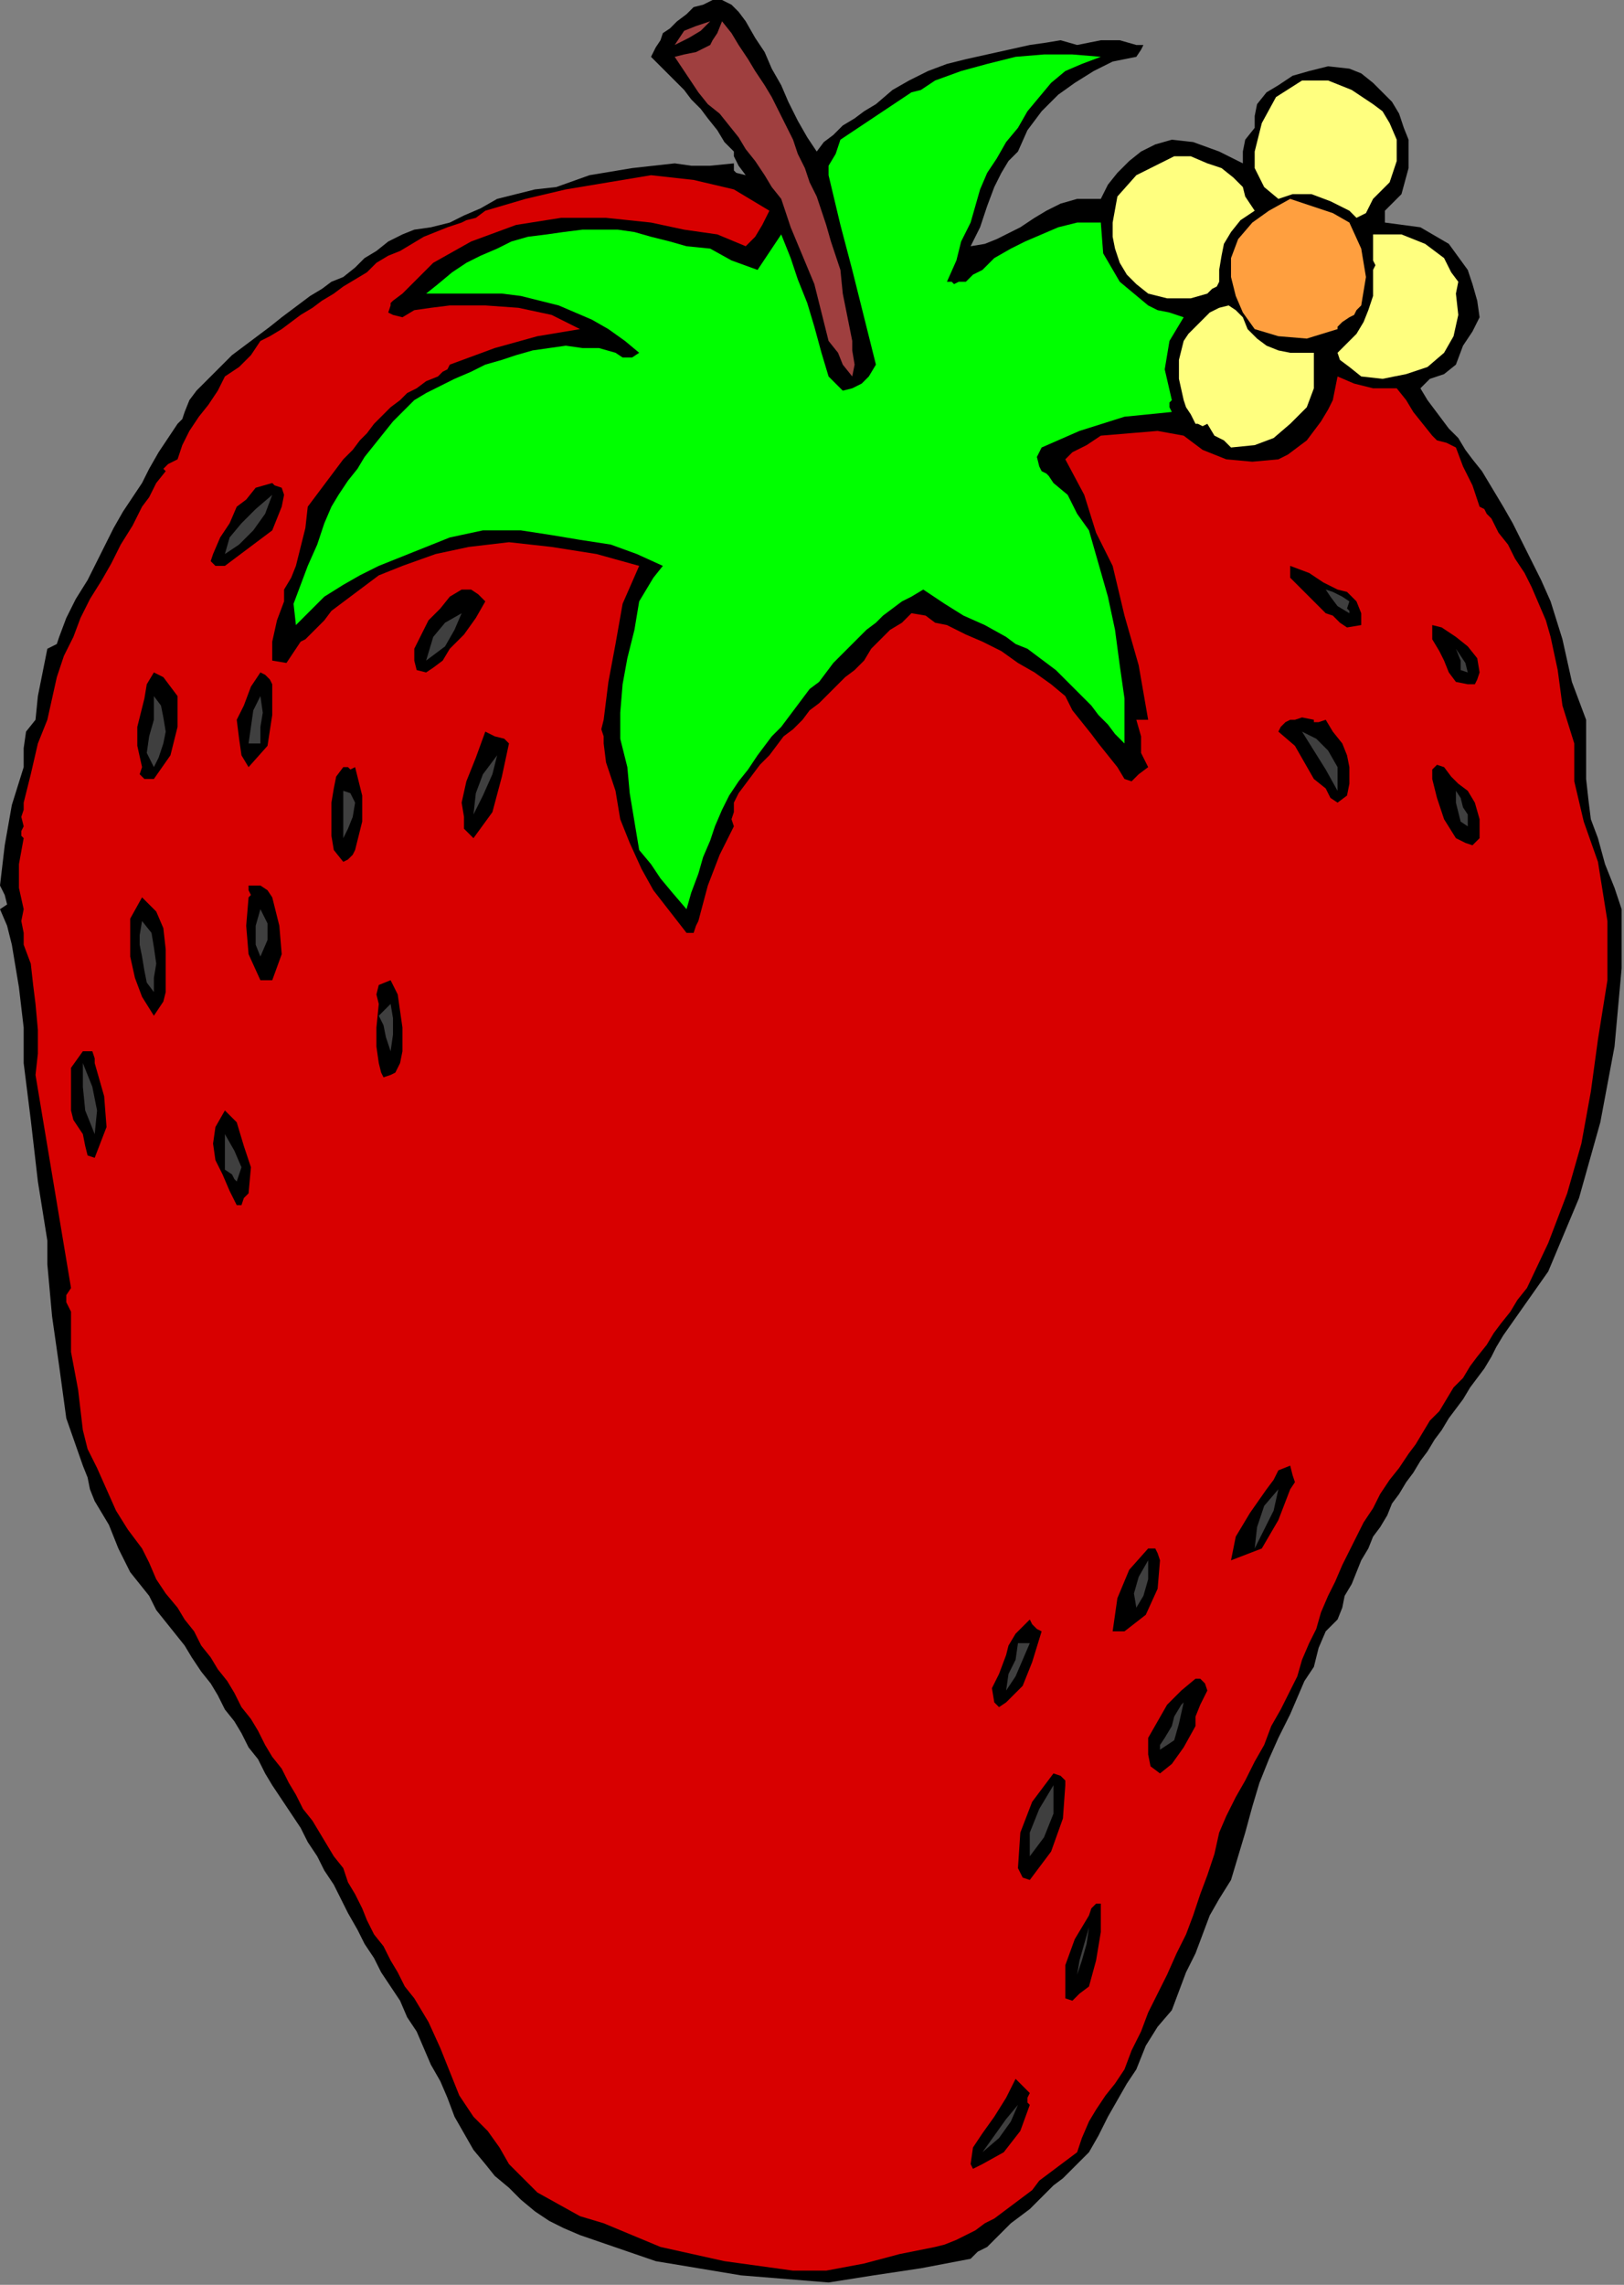
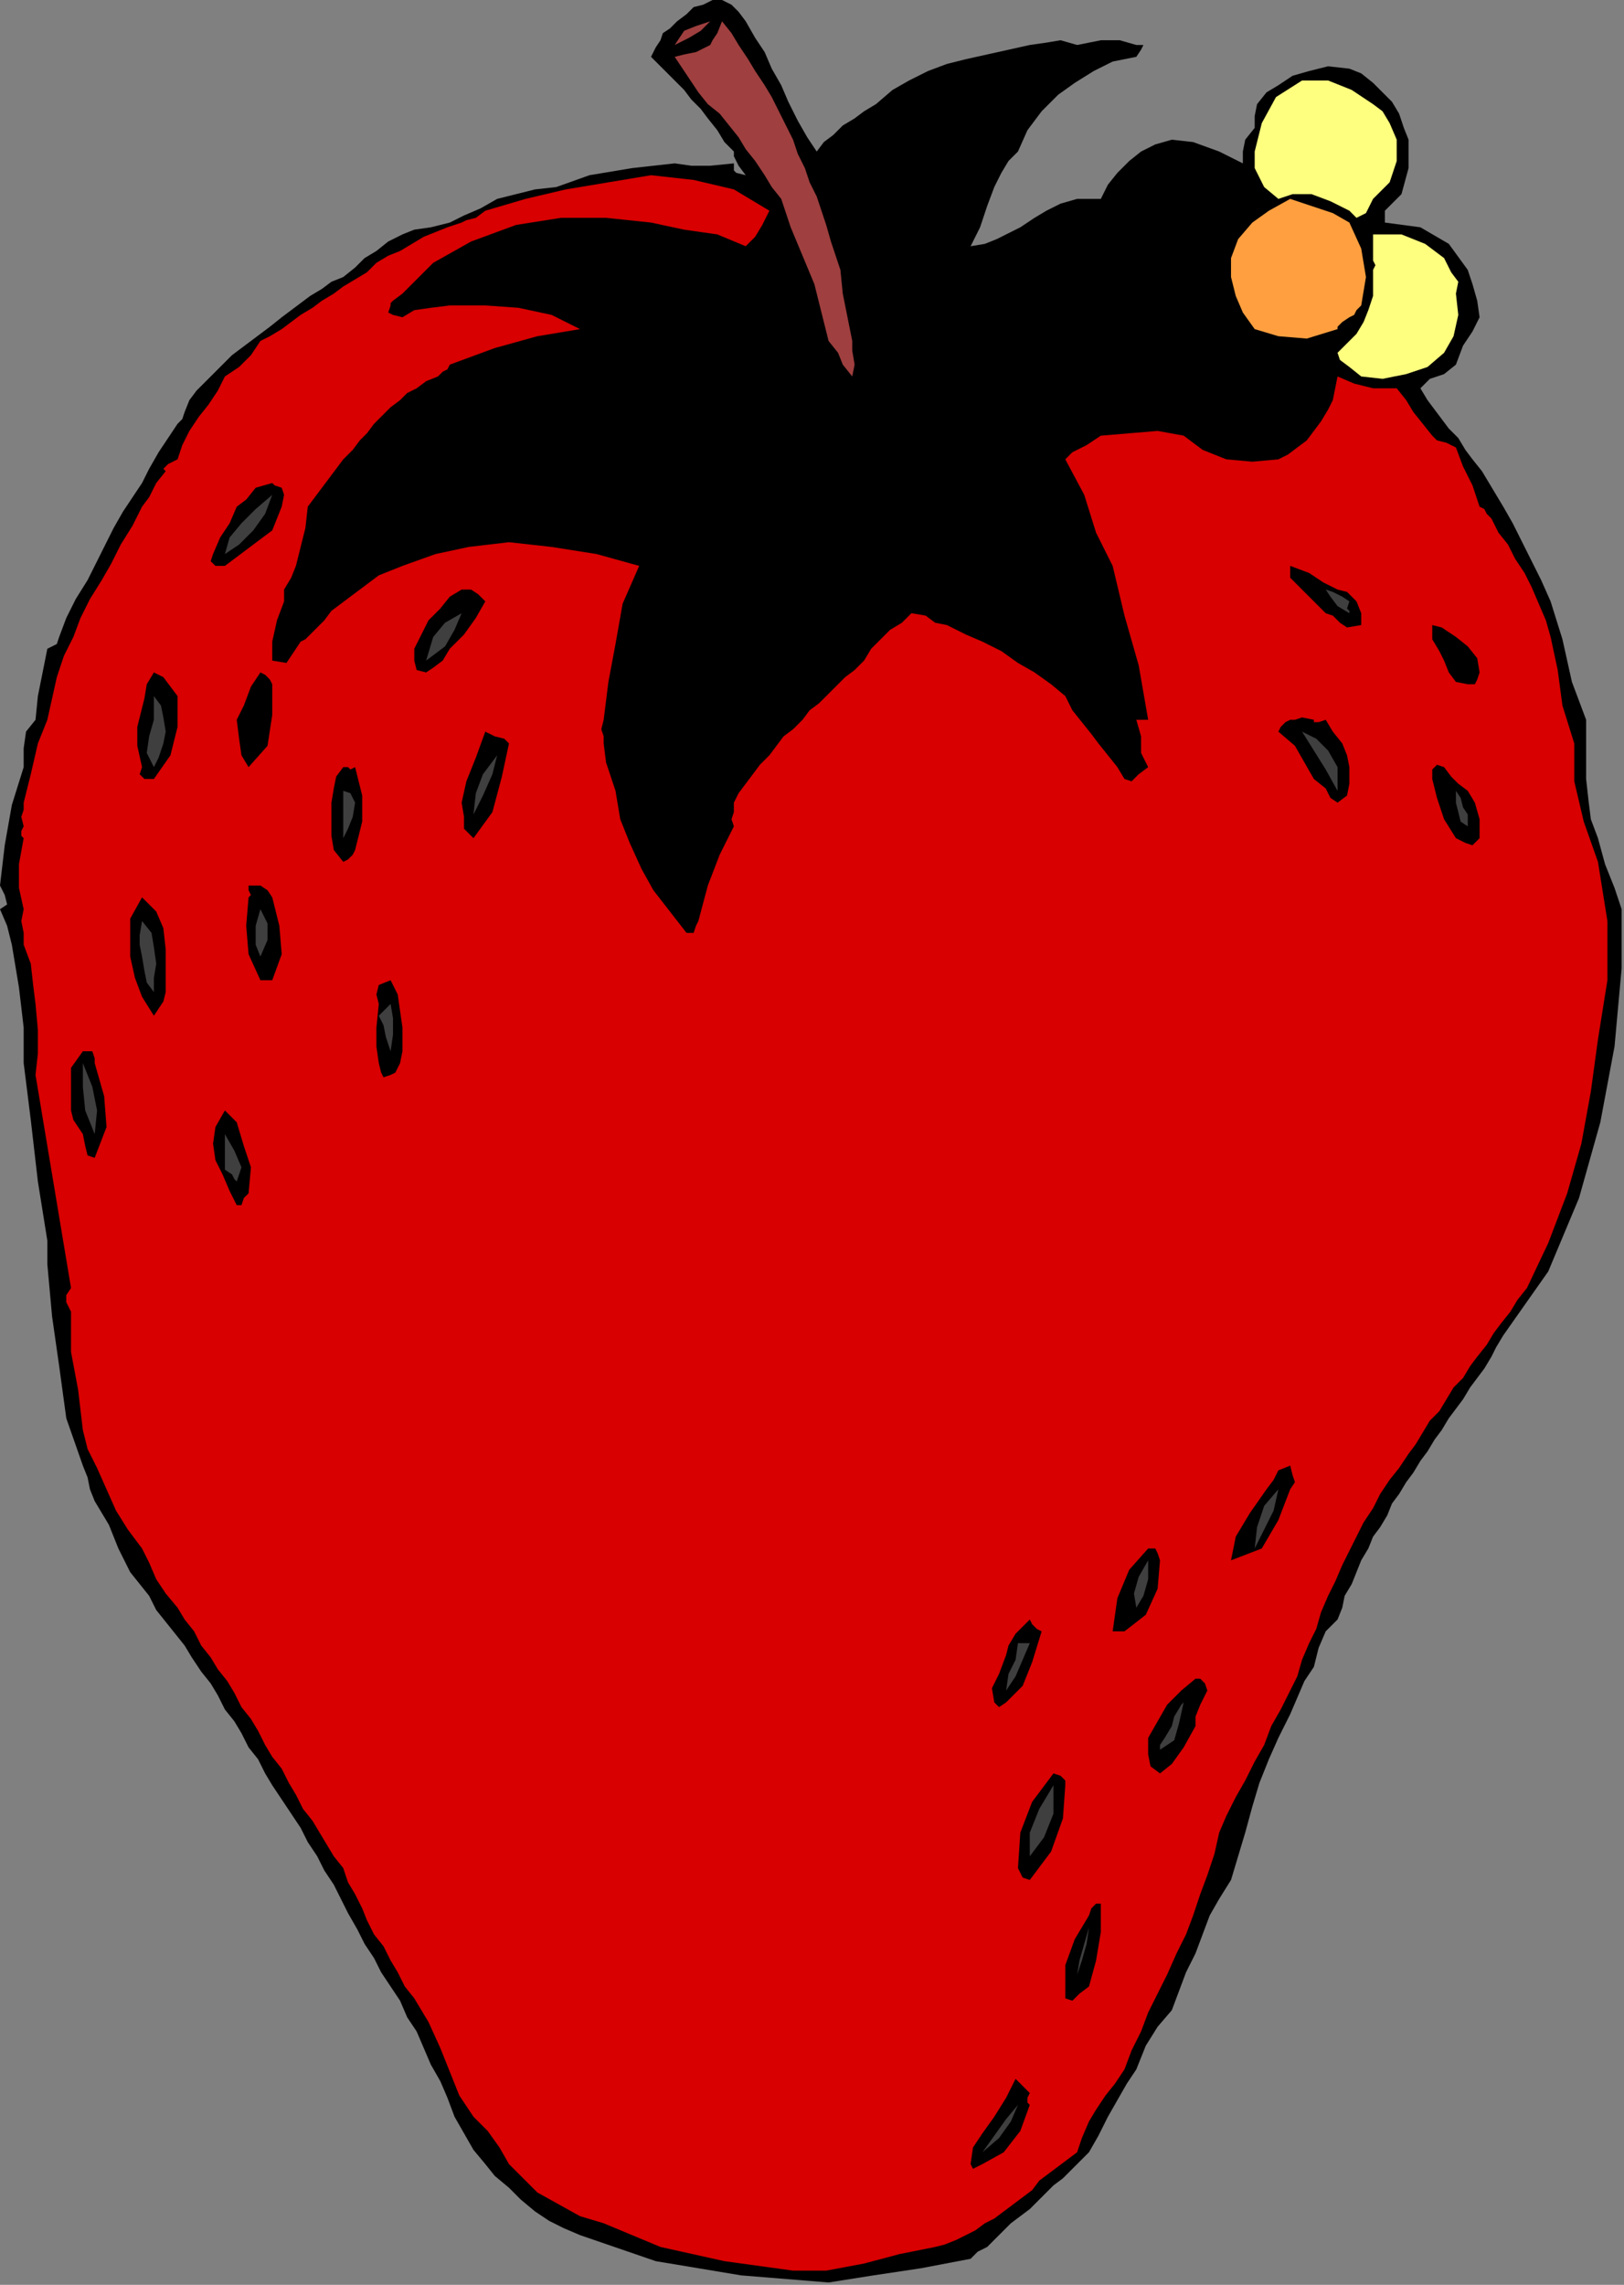
<svg xmlns="http://www.w3.org/2000/svg" xmlns:ns1="http://sodipodi.sourceforge.net/DTD/sodipodi-0.dtd" xmlns:ns2="http://www.inkscape.org/namespaces/inkscape" version="1.0" width="116.163mm" height="163.407mm" id="svg113" ns1:docname="RGSSG117.WMF">
  <rect width="100%" height="100%" fill="#808080" stroke="none" />
  <ns1:namedview pagecolor="#ffffff" bordercolor="#666666" borderopacity="1" objecttolerance="10" gridtolerance="10" guidetolerance="10" ns2:pageopacity="0" ns2:pageshadow="2" ns2:window-width="640" ns2:window-height="480" id="namedview115" />
  <defs id="defs3">
    <pattern id="WMFhbasepattern" patternUnits="userSpaceOnUse" width="6" height="6" x="0" y="0" />
  </defs>
  <path style="fill:#000000;fill-rule:evenodd;fill-opacity:1;stroke:none;" d="  M 201.6,5.76   L 204.16,10.24   L 206.72,14.08   L 208.64,18.56   L 211.2,23.04   L 213.12,27.52   L 215.68,32.64   L 218.24,37.12   L 220.8,40.96   L 220.8,40.96   L 222.72,38.4   L 225.28,36.48   L 227.84,33.92   L 231.04,32   L 233.6,30.08   L 236.8,28.16   L 236.8,28.16   L 241.28,24.32   L 245.76,21.76   L 250.88,19.2   L 256,17.28   L 261.12,16   L 266.88,14.72   L 272.64,13.44   L 278.4,12.16   L 278.4,12.16   L 282.88,11.52   L 286.72,10.88   L 291.2,12.16   L 291.2,12.16   L 297.6,10.88   L 302.72,10.88   L 307.2,12.16   L 307.2,12.16   L 309.12,12.16   L 308.48,13.44   L 307.2,15.36   L 307.2,15.36   L 300.8,16.64   L 295.68,19.2   L 290.56,22.4   L 286.08,25.6   L 281.6,30.08   L 277.76,35.2   L 275.2,40.96   L 275.2,40.96   L 272.64,43.52   L 270.72,46.72   L 268.8,50.56   L 268.8,50.56   L 266.88,55.68   L 264.96,61.44   L 262.4,66.56   L 262.4,66.56   L 266.24,65.92   L 269.44,64.64   L 272,63.36   L 272,63.36   L 275.84,61.44   L 279.68,58.88   L 282.88,56.96   L 286.72,55.04   L 291.2,53.76   L 291.2,53.76   L 297.6,53.76   L 299.52,49.92   L 302.08,46.72   L 305.28,43.52   L 308.48,40.96   L 312.32,39.04   L 316.8,37.76   L 316.8,37.76   L 322.56,38.4   L 329.6,40.96   L 336,44.16   L 336,44.16   L 336,40.96   L 336.64,37.76   L 339.2,34.56   L 339.2,34.56   L 339.2,31.36   L 339.84,28.16   L 342.4,24.96   L 342.4,24.96   L 345.6,23.04   L 349.44,20.48   L 353.92,19.2   L 359.04,17.92   L 364.8,18.56   L 364.8,18.56   L 368,19.84   L 371.2,22.4   L 373.76,24.96   L 376.32,27.52   L 378.24,30.72   L 379.52,34.56   L 380.8,37.76   L 380.8,37.76   L 380.8,45.44   L 378.88,52.48   L 374.4,56.96   L 374.4,56.96   L 374.4,60.16   L 384,61.44   L 391.68,65.92   L 396.8,72.96   L 396.8,72.96   L 398.08,76.8   L 399.36,81.28   L 400,85.76   L 400,85.76   L 398.08,89.6   L 395.52,93.44   L 393.6,98.56   L 393.6,98.56   L 390.4,101.12   L 386.56,102.4   L 384,104.96   L 384,104.96   L 385.92,108.16   L 387.84,110.72   L 389.76,113.28   L 391.68,115.84   L 394.24,118.4   L 396.16,121.6   L 398.08,124.16   L 400.64,127.36   L 402.56,130.56   L 404.48,133.76   L 406.4,136.96   L 406.4,136.96   L 408.96,141.44   L 411.52,146.56   L 414.08,151.68   L 416.64,156.8   L 419.2,162.56   L 419.2,162.56   L 422.4,172.8   L 424.96,184.32   L 428.8,194.56   L 428.8,194.56   L 428.8,200.32   L 428.8,205.44   L 428.8,210.56   L 428.8,210.56   L 429.44,216.32   L 430.08,221.44   L 432,226.56   L 432,226.56   L 433.92,233.6   L 436.48,240   L 438.4,245.76   L 438.4,245.76   L 438.4,251.52   L 438.4,256.64   L 438.4,261.76   L 438.4,261.76   L 436.48,282.88   L 432.64,303.36   L 426.88,323.84   L 418.56,343.68   L 406.4,360.96   L 406.4,360.96   L 404.48,364.16   L 403.2,366.72   L 401.28,369.92   L 399.36,372.48   L 397.44,375.04   L 395.52,378.24   L 393.6,380.8   L 391.68,383.36   L 389.76,386.56   L 387.84,389.12   L 385.92,392.32   L 384,394.88   L 382.08,398.08   L 380.16,400.64   L 378.24,403.84   L 376.32,406.4   L 375.04,409.6   L 373.12,412.8   L 371.2,415.36   L 369.92,418.56   L 368,421.76   L 366.72,424.96   L 365.44,428.16   L 363.52,431.36   L 362.88,434.56   L 361.6,437.76   L 361.6,437.76   L 358.4,440.96   L 356.48,445.44   L 355.2,450.56   L 355.2,450.56   L 352.64,454.4   L 350.72,458.88   L 348.8,463.36   L 348.8,463.36   L 345.6,469.76   L 343.04,475.52   L 340.48,481.92   L 338.56,488.32   L 336.64,495.36   L 334.72,501.76   L 332.8,508.16   L 332.8,508.16   L 329.6,513.28   L 327.04,517.76   L 325.12,522.88   L 323.2,528   L 320.64,533.12   L 318.72,538.24   L 316.8,543.36   L 316.8,543.36   L 312.96,547.84   L 309.76,552.96   L 307.2,559.36   L 307.2,559.36   L 304.64,563.2   L 302.08,567.68   L 299.52,572.16   L 296.96,577.28   L 294.4,581.76   L 294.4,581.76   L 294.4,581.76   L 291.84,584.32   L 289.92,586.24   L 287.36,588.8   L 284.8,590.72   L 282.88,592.64   L 280.32,595.2   L 278.4,597.12   L 275.84,599.04   L 273.28,600.96   L 271.36,602.88   L 268.8,605.44   L 266.88,607.36   L 264.32,608.64   L 262.4,610.56   L 262.4,610.56   L 248.96,613.12   L 236.16,615.04   L 224,616.96   L 224,616.96   L 200.32,615.04   L 177.28,611.2   L 156.8,604.16   L 156.8,604.16   L 152.32,602.24   L 148.48,600.32   L 144.64,597.76   L 140.8,594.56   L 137.6,591.36   L 133.76,588.16   L 131.2,584.96   L 131.2,584.96   L 128,581.12   L 125.44,576.64   L 122.88,572.16   L 120.96,567.04   L 119.04,562.56   L 116.48,558.08   L 114.56,553.6   L 112.64,549.12   L 110.08,545.28   L 108.16,540.8   L 105.6,536.96   L 105.6,536.96   L 103.04,533.12   L 101.12,529.28   L 98.56,525.44   L 96.64,521.6   L 94.08,517.12   L 92.16,513.28   L 90.24,509.44   L 87.68,505.6   L 85.76,501.76   L 83.2,497.92   L 81.28,494.08   L 78.72,490.24   L 76.16,486.4   L 73.6,482.56   L 73.6,482.56   L 71.68,479.36   L 69.76,475.52   L 67.2,472.32   L 65.28,468.48   L 63.36,465.28   L 60.8,462.08   L 58.88,458.24   L 56.96,455.04   L 54.4,451.84   L 51.84,448   L 49.92,444.8   L 47.36,441.6   L 44.8,438.4   L 42.24,435.2   L 40.32,431.36   L 37.76,428.16   L 35.2,424.96   L 35.2,424.96   L 32,418.56   L 29.44,412.16   L 25.6,405.76   L 25.6,405.76   L 24.32,402.56   L 23.68,399.36   L 22.4,396.16   L 22.4,396.16   L 17.92,383.36   L 16,369.28   L 14.08,355.84   L 12.8,341.76   L 12.8,341.76   L 12.8,339.84   L 12.8,337.92   L 12.8,335.36   L 12.8,335.36   L 10.24,319.36   L 8.32,302.72   L 6.4,287.36   L 6.4,287.36   L 6.4,277.76   L 5.12,266.88   L 3.2,255.36   L 3.2,255.36   L 2.56,252.8   L 1.92,250.24   L 0,245.76   L 0,245.76   L 1.92,244.48   L 1.28,241.92   L 0,239.36   L 0,239.36   L 1.28,228.48   L 3.2,217.6   L 6.4,207.36   L 6.4,207.36   L 6.4,202.24   L 7.04,197.76   L 9.6,194.56   L 9.6,194.56   L 10.24,188.16   L 11.52,181.76   L 12.8,175.36   L 12.8,175.36   L 14.08,174.72   L 15.36,174.08   L 16,172.16   L 16,172.16   L 17.92,167.04   L 20.48,161.92   L 23.68,156.8   L 26.24,151.68   L 28.8,146.56   L 28.8,146.56   L 30.72,142.72   L 33.28,138.24   L 35.84,134.4   L 38.4,130.56   L 40.32,126.72   L 42.88,122.24   L 45.44,118.4   L 48,114.56   L 48,114.56   L 49.28,113.28   L 49.92,111.36   L 51.2,108.16   L 51.2,108.16   L 53.12,105.6   L 55.68,103.04   L 57.6,101.12   L 60.16,98.56   L 62.72,96   L 65.28,94.08   L 67.84,92.16   L 70.4,90.24   L 72.96,88.32   L 76.16,85.76   L 78.72,83.84   L 81.28,81.92   L 83.84,80   L 87.04,78.08   L 89.6,76.16   L 89.6,76.16   L 92.8,74.88   L 96,72.32   L 98.56,69.76   L 101.76,67.84   L 104.96,65.28   L 108.8,63.36   L 108.8,63.36   L 112,62.08   L 116.48,61.44   L 121.6,60.16   L 121.6,60.16   L 125.44,58.24   L 129.92,56.32   L 134.4,53.76   L 139.52,52.48   L 144.64,51.2   L 150.4,50.56   L 150.4,50.56   L 159.36,47.36   L 170.88,45.44   L 182.4,44.16   L 182.4,44.16   L 186.88,44.8   L 192,44.8   L 198.4,44.16   L 198.4,44.16   L 198.4,46.08   L 199.04,46.72   L 201.6,47.36   L 201.6,47.36   L 199.68,44.8   L 198.4,42.24   L 198.4,40.96   L 198.4,40.96   L 195.84,38.4   L 193.92,35.2   L 191.36,32   L 189.44,29.44   L 186.88,26.88   L 184.96,24.32   L 182.4,21.76   L 180.48,19.84   L 177.92,17.28   L 176,15.36   L 176,15.36   L 177.28,12.8   L 178.56,10.88   L 179.2,8.96   L 179.2,8.96   L 181.12,7.68   L 183.04,5.76   L 185.6,3.84   L 187.52,1.92   L 190.08,1.28   L 192.64,0   L 195.2,0   L 197.76,1.28   L 199.68,3.2   L 201.6,5.76  z " id="path5" />
  <path style="fill:#9f3f3f;fill-rule:evenodd;fill-opacity:1;stroke:none;" d="  M 182.4,12.16   L 184.96,8.32   L 188.16,7.04   L 192,5.76   L 192,5.76   L 189.44,8.32   L 186.24,10.24   L 182.4,12.16  z " id="path7" />
  <path style="fill:#9f3f3f;fill-rule:evenodd;fill-opacity:1;stroke:none;" d="  M 227.2,72.96   L 227.84,79.36   L 229.12,85.76   L 230.4,92.16   L 230.4,92.16   L 230.4,94.72   L 231.04,98.56   L 230.4,101.76   L 230.4,101.76   L 227.84,98.56   L 226.56,95.36   L 224,92.16   L 224,92.16   L 222.08,84.48   L 220.16,76.8   L 216.96,69.12   L 213.76,61.44   L 211.2,53.76   L 211.2,53.76   L 208.64,50.56   L 206.72,47.36   L 204.16,43.52   L 201.6,40.32   L 199.68,37.12   L 197.12,33.92   L 194.56,30.72   L 191.36,28.16   L 188.8,24.96   L 188.8,24.96   L 182.4,15.36   L 184.96,14.72   L 188.16,14.08   L 192,12.16   L 192,12.16   L 192.64,10.88   L 193.92,8.96   L 195.2,5.76   L 195.2,5.76   L 197.76,8.96   L 199.68,12.16   L 202.24,16   L 204.16,19.2   L 206.72,23.04   L 208.64,26.24   L 210.56,30.08   L 212.48,33.92   L 214.4,37.76   L 215.68,41.6   L 217.6,45.44   L 218.88,49.28   L 220.8,53.12   L 222.08,56.96   L 223.36,60.8   L 224.64,65.28   L 225.92,69.12   L 227.2,72.96  z " id="path9" />
-   <path style="fill:#00ff00;fill-rule:evenodd;fill-opacity:1;stroke:none;" d="  M 297.6,15.36   L 292.48,17.28   L 288,19.2   L 284.16,22.4   L 280.96,26.24   L 277.76,30.08   L 275.2,34.56   L 275.2,34.56   L 272,38.4   L 269.44,42.88   L 266.88,46.72   L 264.96,51.2   L 263.68,55.68   L 262.4,60.16   L 262.4,60.16   L 259.84,65.28   L 258.56,70.4   L 256,76.16   L 256,76.16   L 257.28,76.16   L 257.92,76.8   L 259.2,76.16   L 259.2,76.16   L 261.12,76.16   L 263.04,74.24   L 265.6,72.96   L 265.6,72.96   L 268.8,69.76   L 273.28,67.2   L 277.12,65.28   L 281.6,63.36   L 281.6,63.36   L 286.08,61.44   L 291.2,60.16   L 297.6,60.16   L 297.6,60.16   L 298.24,68.48   L 302.72,76.16   L 310.4,82.56   L 310.4,82.56   L 312.96,83.84   L 316.16,84.48   L 320,85.76   L 320,85.76   L 316.16,92.16   L 314.88,99.84   L 316.8,108.16   L 316.8,108.16   L 316.16,108.8   L 316.16,110.08   L 316.8,111.36   L 316.8,111.36   L 304,112.64   L 291.84,116.48   L 281.6,120.96   L 281.6,120.96   L 280.32,123.52   L 280.96,126.08   L 281.6,127.36   L 281.6,127.36   L 282.88,128   L 283.52,128.64   L 284.8,130.56   L 284.8,130.56   L 288.64,133.76   L 291.2,138.88   L 294.4,143.36   L 294.4,143.36   L 296.96,152.32   L 299.52,161.28   L 301.44,170.24   L 302.72,179.84   L 304,188.8   L 304,197.76   L 304,197.76   L 304,199.04   L 304,200.32   L 304,200.96   L 304,200.96   L 301.44,198.4   L 299.52,195.84   L 296.96,193.28   L 295.04,190.72   L 292.48,188.16   L 290.56,186.24   L 288,183.68   L 285.44,181.12   L 282.88,179.2   L 280.32,177.28   L 277.76,175.36   L 274.56,174.08   L 272,172.16   L 272,172.16   L 266.24,168.96   L 260.48,166.4   L 255.36,163.2   L 249.6,159.36   L 249.6,159.36   L 246.4,161.28   L 243.84,162.56   L 241.28,164.48   L 238.72,166.4   L 236.8,168.32   L 234.24,170.24   L 232.32,172.16   L 229.76,174.72   L 227.84,176.64   L 225.28,179.2   L 223.36,181.76   L 221.44,184.32   L 218.88,186.24   L 216.96,188.8   L 215.04,191.36   L 213.12,193.92   L 211.2,196.48   L 208.64,199.04   L 206.72,201.6   L 204.8,204.16   L 204.8,204.16   L 202.24,208   L 199.68,211.2   L 197.12,215.04   L 195.2,218.88   L 193.28,223.36   L 192,227.2   L 190.08,231.68   L 188.8,236.16   L 186.88,241.28   L 185.6,245.76   L 185.6,245.76   L 185.6,245.76   L 181.76,241.28   L 178.56,237.44   L 176,233.6   L 172.8,229.76   L 172.8,229.76   L 171.52,222.08   L 170.24,214.4   L 169.6,207.36   L 169.6,207.36   L 169.6,207.36   L 167.68,199.68   L 167.68,192.64   L 168.32,184.96   L 169.6,177.92   L 171.52,170.24   L 172.8,162.56   L 172.8,162.56   L 174.72,159.36   L 176.64,156.16   L 179.2,152.96   L 179.2,152.96   L 179.2,152.96   L 172.16,149.76   L 165.12,147.2   L 156.8,145.92   L 149.12,144.64   L 140.8,143.36   L 140.8,143.36   L 130.56,143.36   L 121.6,145.28   L 112,149.12   L 102.4,152.96   L 102.4,152.96   L 97.28,155.52   L 92.8,158.08   L 87.68,161.28   L 83.84,165.12   L 80,168.96   L 80,168.96   L 79.36,163.2   L 81.28,158.08   L 83.2,152.96   L 83.2,152.96   L 85.76,147.2   L 87.68,141.44   L 89.6,136.96   L 89.6,136.96   L 91.52,133.76   L 94.08,129.92   L 96.64,126.72   L 98.56,123.52   L 101.12,120.32   L 103.68,117.12   L 106.24,113.92   L 108.8,111.36   L 112,108.16   L 112,108.16   L 115.2,106.24   L 119.04,104.32   L 122.88,102.4   L 127.36,100.48   L 131.2,98.56   L 135.68,97.28   L 139.52,96   L 144,94.72   L 148.48,94.08   L 152.96,93.44   L 157.44,94.08   L 161.92,94.08   L 166.4,95.36   L 166.4,95.36   L 168.32,96.64   L 170.88,96.64   L 172.8,95.36   L 172.8,95.36   L 174.08,95.36   L 174.08,95.36   L 172.8,95.36   L 172.8,95.36   L 168.96,92.16   L 164.48,88.96   L 160,86.4   L 155.52,84.48   L 151.04,82.56   L 145.92,81.28   L 140.8,80   L 135.68,79.36   L 130.56,79.36   L 125.44,79.36   L 120.32,79.36   L 115.2,79.36   L 115.2,79.36   L 115.2,79.36   L 118.4,76.8   L 122.24,73.6   L 126.08,71.04   L 129.92,69.12   L 134.4,67.2   L 138.24,65.28   L 142.72,64   L 147.84,63.36   L 152.32,62.72   L 157.44,62.08   L 161.92,62.08   L 167.04,62.08   L 171.52,62.72   L 176,64   L 181.12,65.28   L 185.6,66.56   L 185.6,66.56   L 192,67.2   L 197.76,70.4   L 204.8,72.96   L 204.8,72.96   L 211.2,63.36   L 213.76,69.76   L 215.68,75.52   L 218.24,81.92   L 220.16,88.32   L 222.08,95.36   L 224,101.76   L 224,101.76   L 225.92,103.68   L 227.84,105.6   L 230.4,104.96   L 230.4,104.96   L 232.96,103.68   L 234.88,101.76   L 236.8,98.56   L 236.8,98.56   L 233.6,85.76   L 230.4,72.96   L 227.2,60.8   L 224,47.36   L 224,47.36   L 224,44.8   L 225.92,41.6   L 227.2,37.76   L 227.2,37.76   L 231.04,35.2   L 234.88,32.64   L 238.72,30.08   L 242.56,27.52   L 246.4,24.96   L 246.4,24.96   L 248.96,24.32   L 250.88,23.04   L 252.8,21.76   L 252.8,21.76   L 259.84,19.2   L 266.88,17.28   L 274.56,15.36   L 282.24,14.72   L 289.92,14.72   L 297.6,15.36  z " id="path11" />
  <path style="fill:#ffff7f;fill-rule:evenodd;fill-opacity:1;stroke:none;" d="  M 377.6,37.76   L 377.6,43.52   L 375.68,49.28   L 371.2,53.76   L 371.2,53.76   L 369.28,57.6   L 366.72,58.88   L 364.8,56.96   L 364.8,56.96   L 359.68,54.4   L 354.56,52.48   L 349.44,52.48   L 345.6,53.76   L 345.6,53.76   L 341.76,50.56   L 339.2,45.44   L 339.2,40.96   L 339.2,40.96   L 341.12,33.28   L 344.96,26.24   L 352,21.76   L 352,21.76   L 359.04,21.76   L 365.44,24.32   L 371.2,28.16   L 371.2,28.16   L 373.76,30.08   L 375.68,33.28   L 377.6,37.76  z " id="path13" />
-   <path style="fill:#ffff7f;fill-rule:evenodd;fill-opacity:1;stroke:none;" d="  M 336,50.56   L 336.64,53.12   L 337.92,55.04   L 339.2,56.96   L 339.2,56.96   L 335.36,59.52   L 332.8,62.72   L 330.88,65.92   L 330.24,69.12   L 329.6,72.96   L 329.6,76.16   L 329.6,76.16   L 328.96,77.44   L 327.68,78.08   L 326.4,79.36   L 326.4,79.36   L 321.92,80.64   L 315.52,80.64   L 310.4,79.36   L 310.4,79.36   L 307.2,76.8   L 304.64,74.24   L 302.72,71.04   L 301.44,67.2   L 300.8,64   L 300.8,60.16   L 300.8,60.16   L 302.08,53.12   L 307.2,47.36   L 313.6,44.16   L 313.6,44.16   L 317.44,42.24   L 321.92,42.24   L 326.4,44.16   L 326.4,44.16   L 330.24,45.44   L 333.44,48   L 336,50.56  z " id="path15" />
  <path style="fill:#d80000;fill-rule:evenodd;fill-opacity:1;stroke:none;" d="  M 208,56.96   L 206.72,56.96   L 207.36,56.96   L 208,56.96   L 208,56.96   L 206.08,60.8   L 204.16,64   L 201.6,66.56   L 201.6,66.56   L 193.92,63.36   L 184.96,62.08   L 176,60.16   L 176,60.16   L 163.84,58.88   L 151.68,58.88   L 139.52,60.8   L 127.36,65.28   L 117.12,71.04   L 108.8,79.36   L 108.8,79.36   L 106.24,81.28   L 105.6,81.92   L 105.6,82.56   L 105.6,82.56   L 104.96,84.48   L 106.24,85.12   L 108.8,85.76   L 108.8,85.76   L 112,83.84   L 116.48,83.2   L 121.6,82.56   L 121.6,82.56   L 124.16,82.56   L 127.36,82.56   L 131.2,82.56   L 131.2,82.56   L 140.16,83.2   L 149.12,85.12   L 156.8,88.96   L 156.8,88.96   L 145.28,90.88   L 133.76,94.08   L 121.6,98.56   L 121.6,98.56   L 120.96,99.84   L 119.68,100.48   L 118.4,101.76   L 118.4,101.76   L 115.2,103.04   L 112.64,104.96   L 110.08,106.24   L 108.16,108.16   L 105.6,110.08   L 103.04,112.64   L 101.12,114.56   L 99.2,117.12   L 97.28,119.04   L 95.36,121.6   L 92.8,124.16   L 90.88,126.72   L 88.96,129.28   L 87.04,131.84   L 85.12,134.4   L 83.2,136.96   L 83.2,136.96   L 82.56,142.72   L 81.28,147.84   L 80,152.96   L 80,152.96   L 78.72,156.16   L 76.8,159.36   L 76.8,162.56   L 76.8,162.56   L 74.88,167.68   L 73.6,173.44   L 73.6,178.56   L 73.6,178.56   L 77.44,179.2   L 78.72,177.28   L 80,175.36   L 80,175.36   L 81.28,173.44   L 82.56,172.8   L 83.2,172.16   L 83.2,172.16   L 85.12,170.24   L 87.68,167.68   L 89.6,165.12   L 92.16,163.2   L 94.72,161.28   L 97.28,159.36   L 99.84,157.44   L 102.4,155.52   L 105.6,154.24   L 108.8,152.96   L 108.8,152.96   L 117.76,149.76   L 126.72,147.84   L 137.6,146.56   L 137.6,146.56   L 149.12,147.84   L 161.28,149.76   L 172.8,152.96   L 172.8,152.96   L 168.32,163.2   L 166.4,174.08   L 164.48,184.32   L 163.2,194.56   L 163.2,194.56   L 162.56,197.12   L 163.2,199.04   L 163.2,200.96   L 163.2,200.96   L 163.84,206.08   L 165.12,209.92   L 166.4,213.76   L 166.4,213.76   L 167.68,221.44   L 170.24,227.84   L 173.44,234.88   L 176.64,240.64   L 181.12,246.4   L 185.6,252.16   L 185.6,252.16   L 187.52,252.16   L 188.16,250.24   L 188.8,248.96   L 188.8,248.96   L 191.36,239.36   L 194.56,231.04   L 198.4,223.36   L 198.4,223.36   L 197.76,221.44   L 198.4,219.52   L 198.4,216.96   L 198.4,216.96   L 199.68,214.4   L 201.6,211.84   L 203.52,209.28   L 205.44,206.72   L 208,204.16   L 209.92,201.6   L 211.84,199.04   L 214.4,197.12   L 216.96,194.56   L 218.88,192   L 221.44,190.08   L 224,187.52   L 225.92,185.6   L 228.48,183.04   L 231.04,181.12   L 233.6,178.56   L 233.6,178.56   L 235.52,175.36   L 238.08,172.8   L 240.64,170.24   L 243.84,168.32   L 246.4,165.76   L 246.4,165.76   L 250.24,166.4   L 252.8,168.32   L 256,168.96   L 256,168.96   L 261.12,171.52   L 265.6,173.44   L 270.72,176   L 275.2,179.2   L 279.68,181.76   L 284.16,184.96   L 288,188.16   L 288,188.16   L 289.92,192   L 292.48,195.2   L 295.04,198.4   L 296.96,200.96   L 299.52,204.16   L 302.08,207.36   L 304,210.56   L 304,210.56   L 305.92,211.2   L 307.84,209.28   L 310.4,207.36   L 310.4,207.36   L 308.48,203.52   L 308.48,199.04   L 307.2,194.56   L 307.2,194.56   L 310.4,194.56   L 307.84,179.84   L 304,166.4   L 300.8,152.96   L 300.8,152.96   L 296.32,144   L 293.12,133.76   L 288,124.16   L 288,124.16   L 289.92,122.24   L 293.76,120.32   L 297.6,117.76   L 297.6,117.76   L 305.28,117.12   L 312.96,116.48   L 320,117.76   L 320,117.76   L 325.12,121.6   L 331.52,124.16   L 338.56,124.8   L 345.6,124.16   L 345.6,124.16   L 348.16,122.88   L 350.72,120.96   L 353.28,119.04   L 355.2,116.48   L 357.12,113.92   L 359.04,110.72   L 360.32,108.16   L 360.96,104.96   L 361.6,101.76   L 361.6,101.76   L 366.08,103.68   L 371.2,104.96   L 377.6,104.96   L 377.6,104.96   L 380.16,108.16   L 382.08,111.36   L 384.64,114.56   L 387.2,117.76   L 387.2,117.76   L 388.48,119.04   L 391.04,119.68   L 393.6,120.96   L 393.6,120.96   L 395.52,126.08   L 398.08,131.2   L 400,136.96   L 400,136.96   L 401.28,137.6   L 401.92,138.88   L 403.2,140.16   L 403.2,140.16   L 405.12,144   L 407.68,147.2   L 409.6,151.04   L 412.16,154.88   L 414.08,158.72   L 416,163.2   L 417.92,167.68   L 419.2,172.16   L 419.2,172.16   L 421.12,181.12   L 422.4,190.72   L 425.6,200.96   L 425.6,200.96   L 425.6,211.2   L 428.16,222.08   L 432,232.96   L 432,232.96   L 434.56,248.96   L 434.56,264.96   L 432,280.96   L 432,280.96   L 430.08,295.04   L 427.52,309.12   L 423.68,322.56   L 418.56,336   L 412.8,348.16   L 412.8,348.16   L 410.24,351.36   L 408.32,354.56   L 405.76,357.76   L 403.84,360.32   L 401.92,363.52   L 399.36,366.72   L 397.44,369.28   L 395.52,372.48   L 392.96,375.04   L 391.04,378.24   L 389.12,381.44   L 386.56,384   L 384.64,387.2   L 382.72,390.4   L 380.8,392.96   L 380.8,392.96   L 378.24,396.8   L 375.68,400   L 373.12,403.84   L 371.2,407.68   L 368.64,411.52   L 366.72,415.36   L 364.8,419.2   L 362.88,423.04   L 360.96,427.52   L 359.04,431.36   L 357.12,435.84   L 355.84,440.32   L 353.92,444.16   L 352,448.64   L 350.72,453.12   L 348.8,456.96   L 348.8,456.96   L 346.24,462.08   L 343.68,466.56   L 341.76,471.68   L 339.2,476.16   L 336.64,481.28   L 334.08,485.76   L 331.52,490.88   L 329.6,495.36   L 329.6,495.36   L 328.32,501.12   L 326.4,506.88   L 324.48,512   L 322.56,517.76   L 320.64,522.88   L 318.08,528   L 315.52,533.76   L 312.96,538.88   L 310.4,544   L 308.48,549.12   L 305.92,554.24   L 304,559.36   L 304,559.36   L 301.44,563.2   L 298.88,566.4   L 296.32,570.24   L 294.4,573.44   L 292.48,577.92   L 291.2,581.76   L 291.2,581.76   L 288.64,583.68   L 286.08,585.6   L 283.52,587.52   L 280.96,589.44   L 279.04,592   L 276.48,593.92   L 273.92,595.84   L 271.36,597.76   L 268.8,599.68   L 266.24,600.96   L 263.68,602.88   L 261.12,604.16   L 258.56,605.44   L 255.36,606.72   L 252.8,607.36   L 252.8,607.36   L 243.2,609.28   L 233.6,611.84   L 223.36,613.76   L 214.4,613.76   L 214.4,613.76   L 195.84,611.2   L 178.56,607.36   L 163.2,600.96   L 163.2,600.96   L 156.8,599.04   L 151.04,595.84   L 145.28,592.64   L 140.8,588.16   L 140.8,588.16   L 139.52,586.88   L 138.24,585.6   L 137.6,584.96   L 137.6,584.96   L 135.04,580.48   L 131.84,576   L 128,572.16   L 128,572.16   L 128,572.16   L 124.16,566.4   L 121.6,560   L 119.04,553.6   L 115.84,546.56   L 112,540.16   L 112,540.16   L 109.44,536.96   L 107.52,533.12   L 105.6,529.92   L 103.68,526.08   L 101.12,522.88   L 99.2,519.04   L 97.92,515.84   L 96,512   L 94.08,508.8   L 92.8,504.96   L 92.8,504.96   L 90.24,501.76   L 88.32,498.56   L 86.4,495.36   L 86.4,495.36   L 84.48,492.16   L 81.92,488.96   L 80,485.12   L 78.08,481.92   L 76.16,478.08   L 73.6,474.88   L 71.68,471.68   L 69.76,467.84   L 67.84,464.64   L 65.28,461.44   L 63.36,457.6   L 61.44,454.4   L 58.88,451.2   L 56.96,448   L 54.4,444.8   L 52.48,440.96   L 49.92,437.76   L 48,434.56   L 48,434.56   L 44.8,430.72   L 42.24,426.88   L 40.32,422.4   L 38.4,418.56   L 38.4,418.56   L 34.56,413.44   L 31.36,408.32   L 28.8,402.56   L 28.8,402.56   L 26.24,396.8   L 23.68,391.68   L 22.4,386.56   L 22.4,386.56   L 21.12,375.68   L 19.2,365.44   L 19.2,354.56   L 19.2,354.56   L 17.92,352   L 17.92,350.08   L 19.2,348.16   L 19.2,348.16   L 16,328.96   L 12.8,309.76   L 9.6,290.56   L 9.6,290.56   L 10.24,284.8   L 10.24,278.4   L 9.6,271.36   L 9.6,271.36   L 8.96,266.24   L 8.32,260.48   L 6.4,255.36   L 6.4,255.36   L 6.4,252.16   L 5.76,248.96   L 6.4,245.76   L 6.4,245.76   L 5.12,240   L 5.12,233.6   L 6.4,226.56   L 6.4,226.56   L 5.76,225.92   L 5.76,224.64   L 6.4,223.36   L 6.4,223.36   L 5.76,220.8   L 6.4,218.88   L 6.4,216.96   L 6.4,216.96   L 8.32,209.28   L 10.24,200.96   L 12.8,194.56   L 12.8,194.56   L 14.08,188.8   L 15.36,183.04   L 17.28,177.28   L 19.84,172.16   L 21.76,167.04   L 24.32,161.92   L 27.52,156.8   L 30.08,152.32   L 32.64,147.2   L 35.84,142.08   L 38.4,136.96   L 38.4,136.96   L 40.32,134.4   L 42.24,130.56   L 44.8,127.36   L 44.8,127.36   L 44.16,126.72   L 45.44,125.44   L 48,124.16   L 48,124.16   L 49.28,120.32   L 51.2,116.48   L 53.76,112.64   L 56.32,109.44   L 58.88,105.6   L 60.8,101.76   L 60.8,101.76   L 64.64,99.2   L 67.84,96   L 70.4,92.16   L 70.4,92.16   L 72.96,90.88   L 76.16,88.96   L 78.72,87.04   L 81.28,85.12   L 84.48,83.2   L 87.04,81.28   L 90.24,79.36   L 92.8,77.44   L 96,75.52   L 99.2,73.6   L 101.76,71.04   L 104.96,69.12   L 108.16,67.84   L 111.36,65.92   L 114.56,64   L 117.76,62.72   L 120.96,61.44   L 124.8,60.16   L 124.8,60.16   L 126.08,59.52   L 128.64,58.88   L 131.2,56.96   L 131.2,56.96   L 142.08,53.76   L 152.96,51.2   L 164.48,49.28   L 176,47.36   L 176,47.36   L 187.52,48.64   L 198.4,51.2   L 208,56.96  z " id="path17" />
  <path style="fill:#ff9f3f;fill-rule:evenodd;fill-opacity:1;stroke:none;" d="  M 364.8,60.16   L 368,67.2   L 369.28,74.88   L 368,82.56   L 368,82.56   L 366.72,83.84   L 366.08,85.12   L 364.8,85.76   L 364.8,85.76   L 362.88,87.04   L 361.6,88.32   L 361.6,88.96   L 361.6,88.96   L 353.28,91.52   L 345.6,90.88   L 339.2,88.96   L 339.2,88.96   L 336,84.48   L 334.08,80   L 332.8,74.88   L 332.8,69.76   L 332.8,69.76   L 334.72,64.64   L 338.56,60.16   L 343.04,56.96   L 348.8,53.76   L 348.8,53.76   L 354.56,55.68   L 360.32,57.6   L 364.8,60.16  z " id="path19" />
  <path style="fill:#ffff7f;fill-rule:evenodd;fill-opacity:1;stroke:none;" d="  M 390.4,69.76   L 392.32,73.6   L 394.24,76.16   L 393.6,79.36   L 393.6,79.36   L 394.24,85.12   L 392.96,90.88   L 390.4,95.36   L 390.4,95.36   L 385.92,99.2   L 380.16,101.12   L 373.76,102.4   L 368,101.76   L 368,101.76   L 364.8,99.2   L 362.24,97.28   L 361.6,95.36   L 361.6,95.36   L 364.16,92.8   L 366.72,90.24   L 368.64,87.04   L 369.92,83.84   L 371.2,80   L 371.2,76.8   L 371.2,72.96   L 371.2,72.96   L 371.84,71.68   L 371.2,70.4   L 371.2,69.76   L 371.2,69.76   L 371.2,67.2   L 371.2,65.28   L 371.2,63.36   L 371.2,63.36   L 378.88,63.36   L 385.28,65.92   L 390.4,69.76  z " id="path21" />
-   <path style="fill:#ffff7f;fill-rule:evenodd;fill-opacity:1;stroke:none;" d="  M 336,85.76   L 337.28,88.96   L 339.84,91.52   L 342.4,93.44   L 345.6,94.72   L 348.8,95.36   L 352,95.36   L 352,95.36   L 353.28,95.36   L 354.56,95.36   L 355.2,95.36   L 355.2,95.36   L 355.2,96.64   L 355.2,97.92   L 355.2,98.56   L 355.2,98.56   L 355.2,104.96   L 353.28,110.08   L 348.8,114.56   L 348.8,114.56   L 348.8,114.56   L 344.32,118.4   L 339.2,120.32   L 332.8,120.96   L 332.8,120.96   L 330.88,119.04   L 328.32,117.76   L 326.4,114.56   L 326.4,114.56   L 325.12,115.2   L 323.84,114.56   L 323.2,114.56   L 323.2,114.56   L 321.92,112   L 320.64,110.08   L 320,108.16   L 320,108.16   L 318.72,102.4   L 318.72,97.28   L 320,92.16   L 320,92.16   L 321.28,90.24   L 323.2,88.32   L 325.12,86.4   L 327.04,84.48   L 329.6,83.2   L 332.16,82.56   L 334.08,83.84   L 336,85.76  z " id="path23" />
  <path style="fill:#000000;fill-rule:evenodd;fill-opacity:1;stroke:none;" d="  M 76.8,133.76   L 76.16,136.96   L 74.88,140.16   L 73.6,143.36   L 73.6,143.36   L 60.8,152.96   L 58.24,152.96   L 56.96,151.68   L 57.6,149.76   L 57.6,149.76   L 59.52,145.28   L 62.08,141.44   L 64,136.96   L 64,136.96   L 66.56,135.04   L 69.12,131.84   L 73.6,130.56   L 73.6,130.56   L 74.24,131.2   L 76.16,131.84   L 76.8,133.76  z " id="path25" />
  <path style="fill:#3f3f3f;fill-rule:evenodd;fill-opacity:1;stroke:none;" d="  M 73.6,133.76   L 71.68,138.88   L 68.48,143.36   L 64.64,147.2   L 60.8,149.76   L 60.8,149.76   L 62.08,145.28   L 65.28,141.44   L 69.12,137.6   L 73.6,133.76   L 73.6,133.76   L 73.6,133.76  z " id="path27" />
  <path style="fill:#000000;fill-rule:evenodd;fill-opacity:1;stroke:none;" d="  M 361.6,159.36   L 364.16,160   L 366.72,162.56   L 368,165.76   L 368,165.76   L 368,167.04   L 368,168.32   L 368,168.96   L 368,168.96   L 364.16,169.6   L 362.24,168.32   L 360.32,166.4   L 358.4,165.76   L 358.4,165.76   L 348.8,156.16   L 348.8,152.96   L 353.92,154.88   L 357.76,157.44   L 361.6,159.36  z " id="path29" />
  <path style="fill:#000000;fill-rule:evenodd;fill-opacity:1;stroke:none;" d="  M 131.2,162.56   L 128.64,167.04   L 125.44,171.52   L 121.6,175.36   L 121.6,175.36   L 119.68,178.56   L 117.12,180.48   L 115.2,181.76   L 115.2,181.76   L 112.64,181.12   L 112,178.56   L 112,175.36   L 112,175.36   L 113.92,171.52   L 115.84,167.68   L 119.04,164.48   L 121.6,161.28   L 124.8,159.36   L 124.8,159.36   L 127.36,159.36   L 129.28,160.64   L 131.2,162.56  z " id="path31" />
  <path style="fill:#3f3f3f;fill-rule:evenodd;fill-opacity:1;stroke:none;" d="  M 364.8,162.56   L 364.16,164.48   L 364.8,165.12   L 364.8,165.76   L 364.8,165.76   L 361.6,163.84   L 359.68,161.28   L 358.4,159.36   L 358.4,159.36   L 360.32,160   L 362.88,161.28   L 364.8,162.56  z " id="path33" />
  <path style="fill:#3f3f3f;fill-rule:evenodd;fill-opacity:1;stroke:none;" d="  M 115.2,178.56   L 117.12,172.16   L 120.32,168.32   L 124.8,165.76   L 124.8,165.76   L 122.88,170.24   L 120.32,174.72   L 115.2,178.56  z " id="path35" />
  <path style="fill:#000000;fill-rule:evenodd;fill-opacity:1;stroke:none;" d="  M 393.6,172.16   L 396.8,174.72   L 399.36,177.92   L 400,181.76   L 400,181.76   L 399.36,183.68   L 398.72,184.96   L 396.8,184.96   L 396.8,184.96   L 393.6,184.32   L 391.68,181.76   L 390.4,178.56   L 390.4,178.56   L 389.12,176   L 387.2,172.8   L 387.2,168.96   L 387.2,168.96   L 389.76,169.6   L 391.68,170.88   L 393.6,172.16  z " id="path37" />
-   <path style="fill:#3f3f3f;fill-rule:evenodd;fill-opacity:1;stroke:none;" d="  M 396.8,181.76   L 396.8,181.76   L 394.88,181.12   L 394.88,178.56   L 393.6,175.36   L 393.6,175.36   L 394.88,177.28   L 396.16,179.2   L 396.8,181.76  z " id="path39" />
  <path style="fill:#000000;fill-rule:evenodd;fill-opacity:1;stroke:none;" d="  M 73.6,184.96   L 73.6,193.28   L 72.32,201.6   L 67.2,207.36   L 67.2,207.36   L 65.28,204.16   L 64.64,199.68   L 64,194.56   L 64,194.56   L 65.92,190.72   L 67.84,185.6   L 70.4,181.76   L 70.4,181.76   L 71.68,182.4   L 72.96,183.68   L 73.6,184.96  z " id="path41" />
  <path style="fill:#000000;fill-rule:evenodd;fill-opacity:1;stroke:none;" d="  M 48,188.16   L 48,196.48   L 46.08,204.16   L 41.6,210.56   L 41.6,210.56   L 39.04,210.56   L 37.76,209.28   L 38.4,207.36   L 38.4,207.36   L 37.12,201.6   L 37.12,196.48   L 38.4,191.36   L 38.4,191.36   L 39.04,188.8   L 39.68,184.96   L 41.6,181.76   L 41.6,181.76   L 44.16,183.04   L 46.08,185.6   L 48,188.16  z " id="path43" />
-   <path style="fill:#3f3f3f;fill-rule:evenodd;fill-opacity:1;stroke:none;" d="  M 70.4,200.96   L 67.2,200.96   L 67.84,196.48   L 68.48,192   L 70.4,188.16   L 70.4,188.16   L 71.04,192.64   L 70.4,196.48   L 70.4,200.96  z " id="path45" />
  <path style="fill:#3f3f3f;fill-rule:evenodd;fill-opacity:1;stroke:none;" d="  M 44.8,197.76   L 44.16,200.96   L 42.88,204.8   L 41.6,207.36   L 41.6,207.36   L 39.68,203.52   L 40.32,199.04   L 41.6,194.56   L 41.6,194.56   L 41.6,188.16   L 43.52,190.72   L 44.16,193.92   L 44.8,197.76  z " id="path47" />
  <path style="fill:#000000;fill-rule:evenodd;fill-opacity:1;stroke:none;" d="  M 358.4,194.56   L 360.32,197.76   L 362.88,200.96   L 364.16,204.16   L 364.8,207.36   L 364.8,207.36   L 364.8,211.84   L 364.16,215.04   L 361.6,216.96   L 361.6,216.96   L 359.68,215.68   L 358.4,213.12   L 355.2,210.56   L 355.2,210.56   L 352.64,206.08   L 350.08,201.6   L 345.6,197.76   L 345.6,197.76   L 346.24,196.48   L 347.52,195.2   L 348.8,194.56   L 348.8,194.56   L 350.08,194.56   L 352,193.92   L 355.2,194.56   L 355.2,194.56   L 355.2,195.2   L 356.48,195.2   L 358.4,194.56  z " id="path49" />
  <path style="fill:#3f3f3f;fill-rule:evenodd;fill-opacity:1;stroke:none;" d="  M 361.6,207.36   L 361.6,213.76   L 358.4,208   L 355.2,202.88   L 352,197.76   L 352,197.76   L 355.84,199.68   L 359.04,202.88   L 361.6,207.36  z " id="path51" />
  <path style="fill:#000000;fill-rule:evenodd;fill-opacity:1;stroke:none;" d="  M 137.6,200.96   L 135.68,209.92   L 133.12,219.52   L 128,226.56   L 128,226.56   L 125.44,224   L 125.44,220.8   L 124.8,216.96   L 124.8,216.96   L 126.08,211.2   L 128.64,204.8   L 131.2,197.76   L 131.2,197.76   L 133.76,199.04   L 136.32,199.68   L 137.6,200.96  z " id="path53" />
  <path style="fill:#3f3f3f;fill-rule:evenodd;fill-opacity:1;stroke:none;" d="  M 128,220.16   L 128.64,214.4   L 130.56,209.28   L 134.4,204.16   L 134.4,204.16   L 133.12,209.28   L 130.56,215.04   L 128,220.16  z " id="path55" />
  <path style="fill:#000000;fill-rule:evenodd;fill-opacity:1;stroke:none;" d="  M 396.8,213.76   L 398.72,216.96   L 400,221.44   L 400,226.56   L 400,226.56   L 398.08,228.48   L 396.16,227.84   L 393.6,226.56   L 393.6,226.56   L 390.4,221.44   L 388.48,215.68   L 387.2,210.56   L 387.2,210.56   L 387.2,208   L 388.48,206.72   L 390.4,207.36   L 390.4,207.36   L 392.32,209.92   L 394.24,211.84   L 396.8,213.76  z " id="path57" />
  <path style="fill:#000000;fill-rule:evenodd;fill-opacity:1;stroke:none;" d="  M 96,207.36   L 97.92,215.04   L 97.92,222.08   L 96,229.76   L 96,229.76   L 95.36,231.04   L 94.08,232.32   L 92.8,232.96   L 92.8,232.96   L 90.24,229.76   L 89.6,225.92   L 89.6,221.44   L 89.6,216.96   L 89.6,216.96   L 89.6,216.96   L 90.24,213.12   L 90.88,209.92   L 92.8,207.36   L 92.8,207.36   L 94.08,207.36   L 94.72,208   L 96,207.36  z " id="path59" />
  <path style="fill:#3f3f3f;fill-rule:evenodd;fill-opacity:1;stroke:none;" d="  M 96,216.96   L 95.36,220.8   L 94.08,224   L 92.8,226.56   L 92.8,226.56   L 92.8,226.56   L 92.8,221.44   L 92.8,217.6   L 92.8,213.76   L 92.8,213.76   L 94.72,214.4   L 95.36,215.68   L 96,216.96  z " id="path61" />
  <path style="fill:#3f3f3f;fill-rule:evenodd;fill-opacity:1;stroke:none;" d="  M 396.8,220.16   L 396.8,223.36   L 394.88,222.08   L 394.24,219.52   L 393.6,216.96   L 393.6,216.96   L 393.6,213.76   L 394.88,215.68   L 395.52,218.24   L 396.8,220.16  z " id="path63" />
  <path style="fill:#000000;fill-rule:evenodd;fill-opacity:1;stroke:none;" d="  M 73.6,242.56   L 75.52,250.24   L 76.16,257.92   L 73.6,264.96   L 73.6,264.96   L 70.4,264.96   L 67.2,257.92   L 66.56,250.24   L 67.2,242.56   L 67.2,242.56   L 67.84,241.92   L 67.2,240.64   L 67.2,239.36   L 67.2,239.36   L 70.4,239.36   L 72.32,240.64   L 73.6,242.56  z " id="path65" />
  <path style="fill:#000000;fill-rule:evenodd;fill-opacity:1;stroke:none;" d="  M 44.8,268.16   L 44.16,270.72   L 42.88,272.64   L 41.6,274.56   L 41.6,274.56   L 38.4,269.44   L 36.48,264.32   L 35.2,258.56   L 35.2,258.56   L 35.2,253.44   L 35.2,248.32   L 38.4,242.56   L 38.4,242.56   L 42.24,246.4   L 44.16,250.88   L 44.8,256.64   L 44.8,263.04   L 44.8,268.16  z " id="path67" />
  <path style="fill:#3f3f3f;fill-rule:evenodd;fill-opacity:1;stroke:none;" d="  M 70.4,258.56   L 70.4,258.56   L 69.12,255.36   L 69.12,250.24   L 70.4,245.76   L 70.4,245.76   L 72.32,249.6   L 72.32,254.08   L 70.4,258.56  z " id="path69" />
  <path style="fill:#3f3f3f;fill-rule:evenodd;fill-opacity:1;stroke:none;" d="  M 41.6,268.16   L 39.68,265.6   L 39.04,262.4   L 38.4,258.56   L 38.4,258.56   L 37.76,255.36   L 37.76,252.8   L 38.4,248.96   L 38.4,248.96   L 40.96,252.16   L 41.6,256   L 42.24,260.48   L 41.6,264.32   L 41.6,268.16  z " id="path71" />
  <path style="fill:#000000;fill-rule:evenodd;fill-opacity:1;stroke:none;" d="  M 108.8,277.76   L 108.8,280.96   L 108.8,282.88   L 108.8,284.16   L 108.8,284.16   L 108.16,287.36   L 106.88,289.92   L 105.6,290.56   L 105.6,290.56   L 103.68,291.2   L 103.04,289.92   L 102.4,287.36   L 102.4,287.36   L 101.76,282.88   L 101.76,277.76   L 102.4,271.36   L 102.4,271.36   L 101.76,268.8   L 102.4,266.24   L 105.6,264.96   L 105.6,264.96   L 107.52,268.8   L 108.16,273.28   L 108.8,277.76  z " id="path73" />
  <path style="fill:#3f3f3f;fill-rule:evenodd;fill-opacity:1;stroke:none;" d="  M 105.6,271.36   L 106.24,275.2   L 106.24,279.68   L 105.6,284.16   L 105.6,284.16   L 104.32,280.32   L 103.68,277.12   L 102.4,274.56   L 102.4,274.56   L 105.6,271.36   L 105.6,271.36  z " id="path75" />
  <path style="fill:#000000;fill-rule:evenodd;fill-opacity:1;stroke:none;" d="  M 25.6,287.36   L 28.16,296.32   L 28.8,304.64   L 25.6,312.96   L 25.6,312.96   L 23.68,312.32   L 23.04,309.76   L 22.4,306.56   L 22.4,306.56   L 21.12,304.64   L 19.84,302.72   L 19.2,300.16   L 19.2,300.16   L 19.2,293.76   L 19.2,288.64   L 22.4,284.16   L 22.4,284.16   L 24.96,284.16   L 25.6,286.08   L 25.6,287.36  z " id="path77" />
  <path style="fill:#3f3f3f;fill-rule:evenodd;fill-opacity:1;stroke:none;" d="  M 25.6,306.56   L 25.6,306.56   L 23.04,300.16   L 22.4,293.76   L 22.4,287.36   L 22.4,287.36   L 24.96,293.76   L 26.24,300.16   L 25.6,306.56  z " id="path79" />
  <path style="fill:#000000;fill-rule:evenodd;fill-opacity:1;stroke:none;" d="  M 64,303.36   L 65.92,309.76   L 67.84,315.52   L 67.2,322.56   L 67.2,322.56   L 65.92,323.84   L 65.28,325.76   L 64,325.76   L 64,325.76   L 62.08,321.92   L 60.16,317.44   L 58.24,313.6   L 57.6,309.12   L 58.24,304.64   L 60.8,300.16   L 60.8,300.16   L 61.44,300.8   L 62.72,302.08   L 64,303.36  z " id="path81" />
  <path style="fill:#3f3f3f;fill-rule:evenodd;fill-opacity:1;stroke:none;" d="  M 64,319.36   L 63.36,318.72   L 62.72,317.44   L 60.8,316.16   L 60.8,316.16   L 60.8,306.56   L 63.36,311.04   L 65.28,315.52   L 64,319.36  z " id="path83" />
  <path style="fill:#000000;fill-rule:evenodd;fill-opacity:1;stroke:none;" d="  M 348.8,396.16   L 349.44,398.72   L 350.08,400.64   L 348.8,402.56   L 348.8,402.56   L 345.6,410.88   L 341.12,418.56   L 332.8,421.76   L 332.8,421.76   L 334.08,415.36   L 337.92,408.96   L 342.4,402.56   L 342.4,402.56   L 344.32,400   L 345.6,397.44   L 348.8,396.16   L 348.8,396.16   L 348.8,396.16  z " id="path85" />
  <path style="fill:#3f3f3f;fill-rule:evenodd;fill-opacity:1;stroke:none;" d="  M 345.6,402.56   L 344.32,408.32   L 341.76,413.44   L 339.2,418.56   L 339.2,418.56   L 339.84,412.8   L 341.76,407.04   L 345.6,402.56   L 345.6,402.56   L 345.6,402.56  z " id="path87" />
  <path style="fill:#000000;fill-rule:evenodd;fill-opacity:1;stroke:none;" d="  M 313.6,421.76   L 312.96,429.44   L 309.76,436.48   L 304,440.96   L 304,440.96   L 300.8,440.96   L 302.08,432   L 305.28,424.32   L 310.4,418.56   L 310.4,418.56   L 312.32,418.56   L 312.96,419.84   L 313.6,421.76  z " id="path89" />
  <path style="fill:#3f3f3f;fill-rule:evenodd;fill-opacity:1;stroke:none;" d="  M 307.2,434.56   L 306.56,430.72   L 307.84,426.24   L 310.4,421.76   L 310.4,421.76   L 310.4,426.88   L 309.12,431.36   L 307.2,434.56  z " id="path91" />
  <path style="fill:#000000;fill-rule:evenodd;fill-opacity:1;stroke:none;" d="  M 281.6,440.96   L 279.04,449.28   L 276.48,455.68   L 272,460.16   L 272,460.16   L 270.08,461.44   L 269.44,460.8   L 268.8,460.16   L 268.8,460.16   L 268.16,456.32   L 270.08,452.48   L 272,447.36   L 272,447.36   L 272.64,444.8   L 274.56,441.6   L 278.4,437.76   L 278.4,437.76   L 279.04,439.04   L 280.32,440.32   L 281.6,440.96  z " id="path93" />
  <path style="fill:#3f3f3f;fill-rule:evenodd;fill-opacity:1;stroke:none;" d="  M 278.4,444.16   L 276.48,448.64   L 274.56,453.12   L 272,456.96   L 272,456.96   L 272.64,452.48   L 274.56,448.64   L 275.2,444.16   L 275.2,444.16   L 278.4,444.16  z " id="path95" />
  <path style="fill:#000000;fill-rule:evenodd;fill-opacity:1;stroke:none;" d="  M 326.4,456.96   L 324.48,460.8   L 323.2,464   L 323.2,466.56   L 323.2,466.56   L 320,472.32   L 316.8,476.8   L 313.6,479.36   L 313.6,479.36   L 311.04,477.44   L 310.4,474.24   L 310.4,469.76   L 310.4,469.76   L 312.96,465.28   L 315.52,460.8   L 319.36,456.96   L 323.2,453.76   L 323.2,453.76   L 324.48,453.76   L 325.76,455.04   L 326.4,456.96  z " id="path97" />
  <path style="fill:#3f3f3f;fill-rule:evenodd;fill-opacity:1;stroke:none;" d="  M 320,460.16   L 318.72,465.92   L 317.44,470.4   L 313.6,472.96   L 313.6,472.96   L 313.6,471.68   L 314.88,469.76   L 316.8,466.56   L 316.8,466.56   L 317.44,464   L 319.36,460.8   L 323.2,456.96   L 323.2,456.96   L 320,460.16  z " id="path99" />
  <path style="fill:#000000;fill-rule:evenodd;fill-opacity:1;stroke:none;" d="  M 288,482.56   L 287.36,491.52   L 284.16,500.48   L 278.4,508.16   L 278.4,508.16   L 276.48,507.52   L 275.84,506.24   L 275.2,504.96   L 275.2,504.96   L 275.84,495.36   L 279.04,487.04   L 284.8,479.36   L 284.8,479.36   L 286.72,480   L 288,481.28   L 288,482.56  z " id="path101" />
  <path style="fill:#3f3f3f;fill-rule:evenodd;fill-opacity:1;stroke:none;" d="  M 278.4,501.76   L 278.4,495.36   L 280.96,488.96   L 284.8,482.56   L 284.8,482.56   L 284.8,490.24   L 282.24,496.64   L 278.4,501.76  z " id="path103" />
  <path style="fill:#000000;fill-rule:evenodd;fill-opacity:1;stroke:none;" d="  M 297.6,514.56   L 297.6,522.24   L 296.32,529.92   L 294.4,536.96   L 294.4,536.96   L 291.84,538.88   L 289.92,540.8   L 288,540.16   L 288,540.16   L 288,531.2   L 290.56,524.16   L 294.4,517.76   L 294.4,517.76   L 295.04,515.84   L 296.32,514.56   L 297.6,514.56  z " id="path105" />
  <path style="fill:#3f3f3f;fill-rule:evenodd;fill-opacity:1;stroke:none;" d="  M 291.2,533.76   L 291.84,529.92   L 293.12,525.44   L 294.4,520.96   L 294.4,520.96   L 293.76,525.44   L 292.48,529.92   L 291.2,533.76  z " id="path107" />
  <path style="fill:#000000;fill-rule:evenodd;fill-opacity:1;stroke:none;" d="  M 278.4,565.76   L 277.76,567.04   L 277.76,568.32   L 278.4,568.96   L 278.4,568.96   L 275.84,576   L 271.36,581.76   L 265.6,584.96   L 265.6,584.96   L 264.32,585.6   L 263.04,586.24   L 262.4,584.96   L 262.4,584.96   L 263.04,580.48   L 265.6,576.64   L 268.8,572.16   L 268.8,572.16   L 272,567.04   L 274.56,561.92   L 278.4,565.76  z " id="path109" />
  <path style="fill:#3f3f3f;fill-rule:evenodd;fill-opacity:1;stroke:none;" d="  M 265.6,581.76   L 268.8,577.28   L 272,572.8   L 275.2,568.96   L 275.2,568.96   L 273.28,573.44   L 270.08,577.92   L 265.6,581.76  z " id="path111" />
</svg>